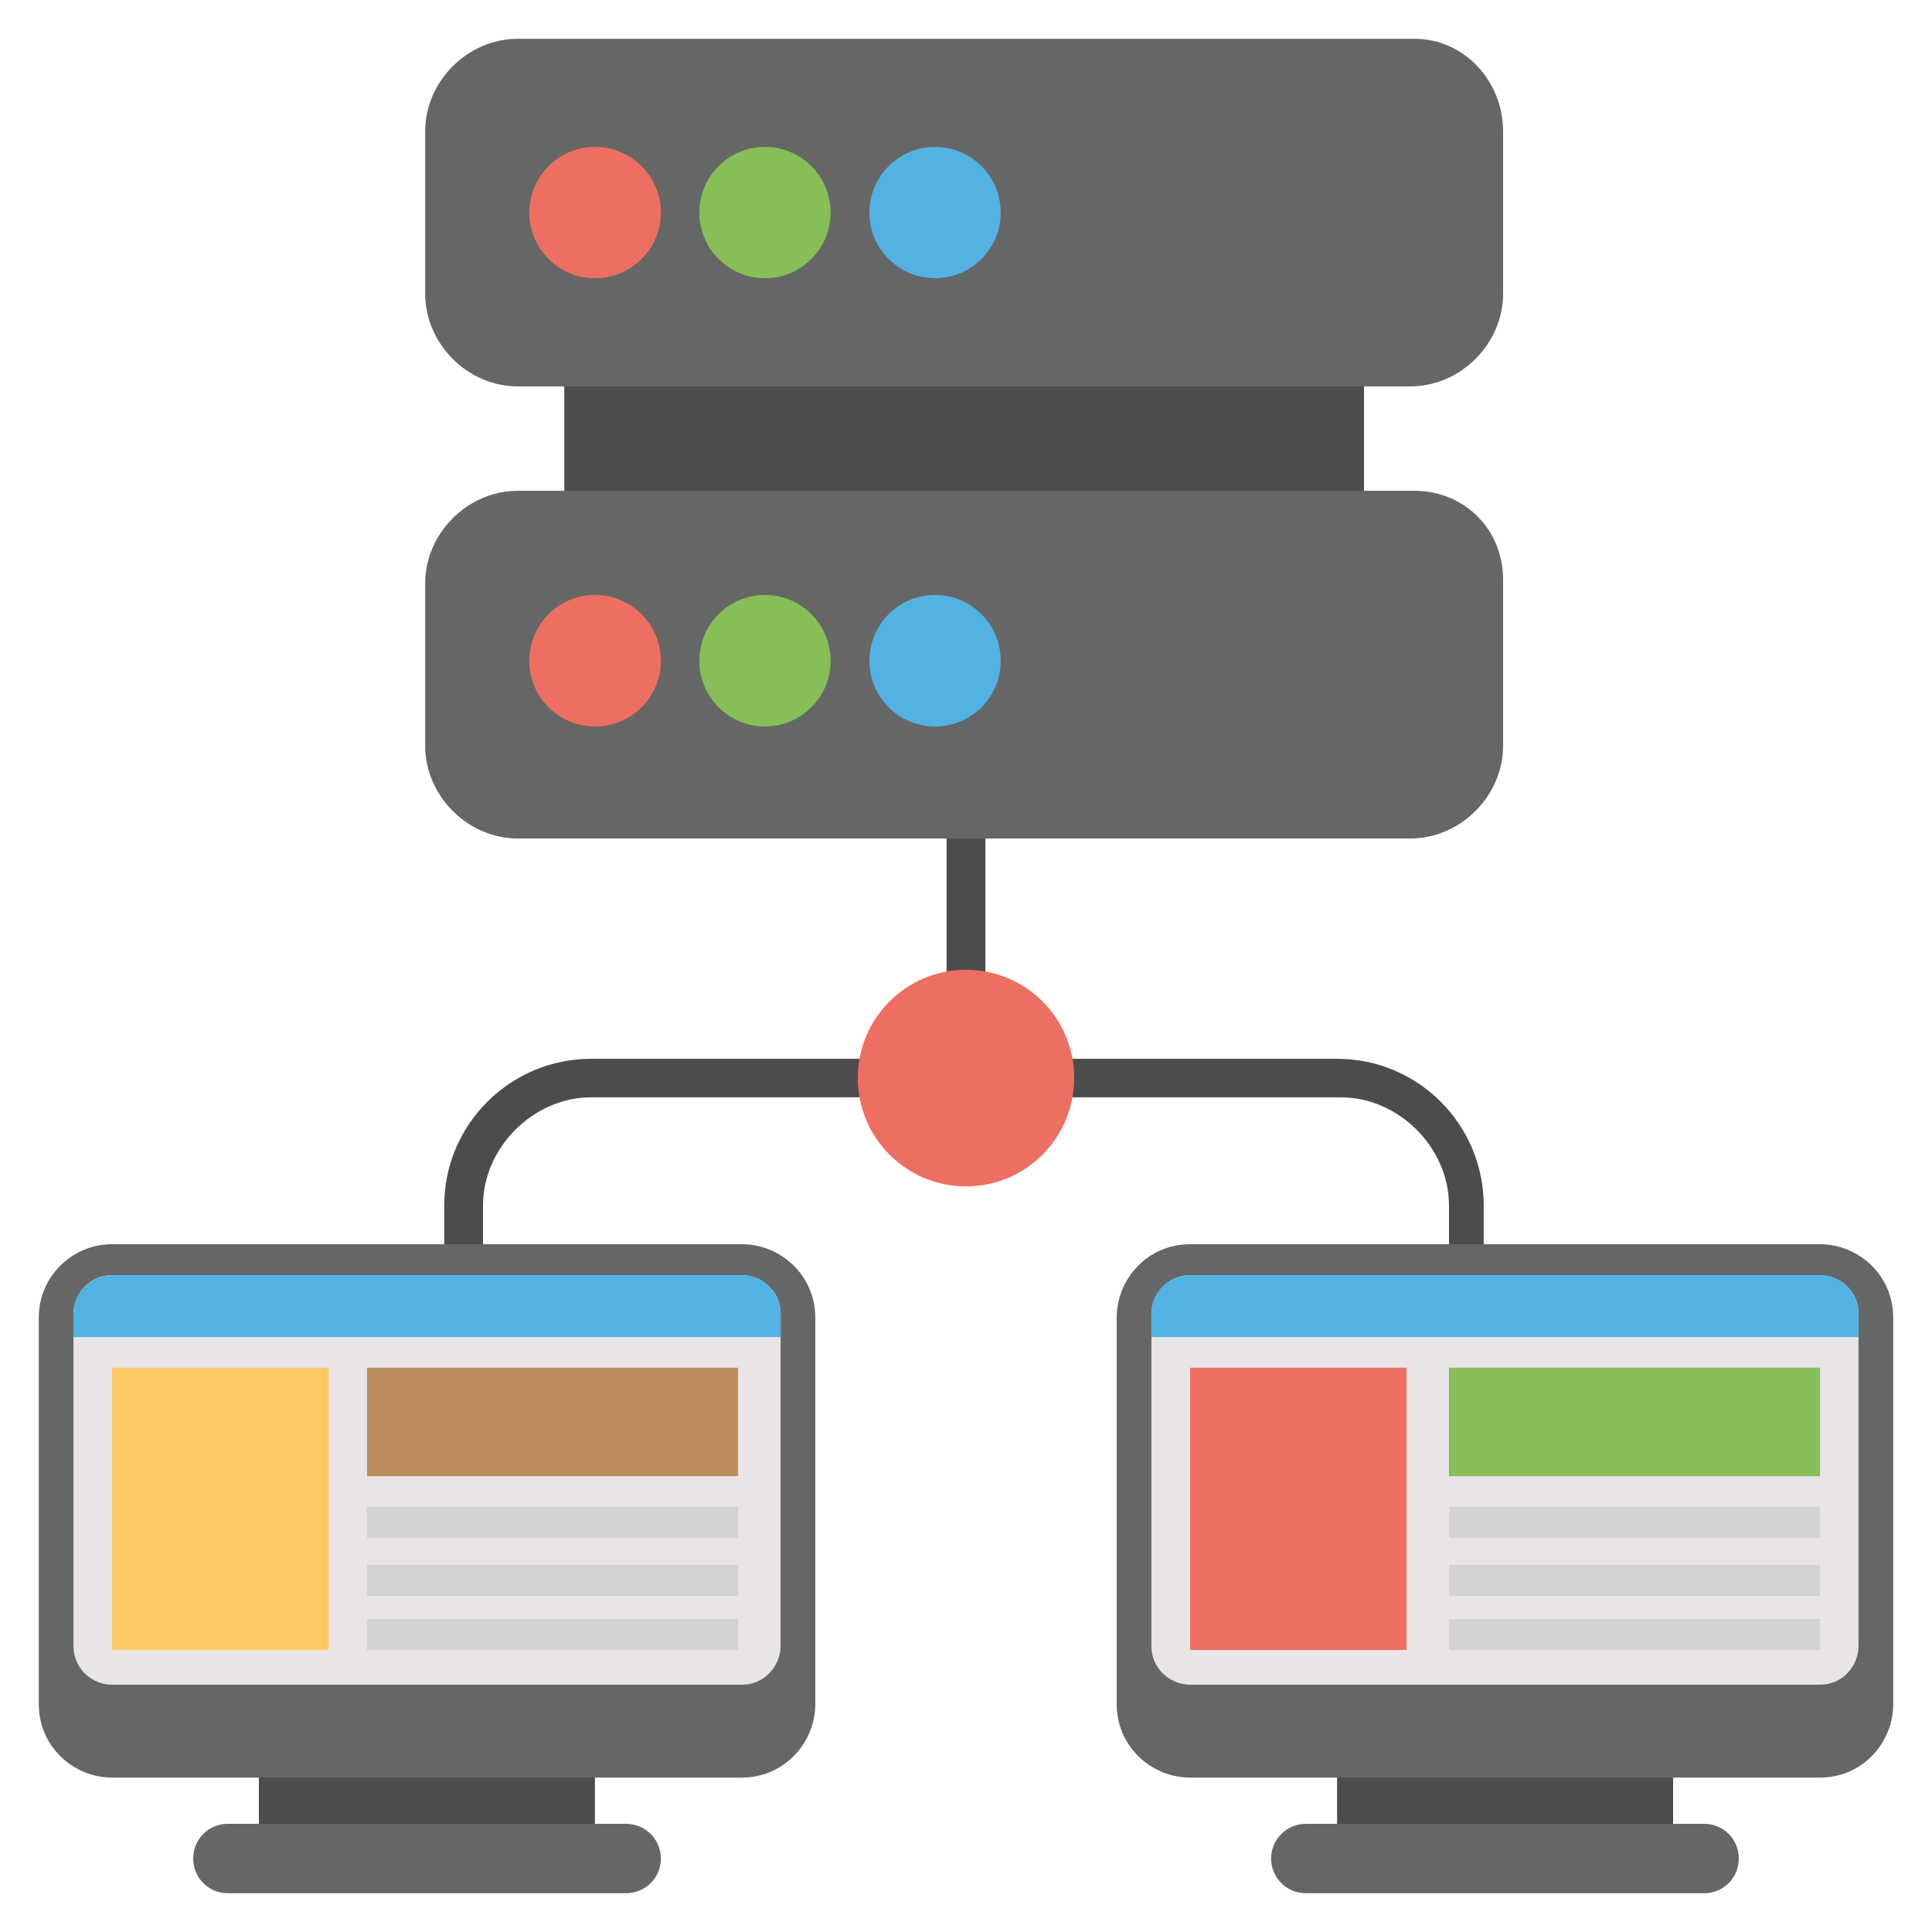
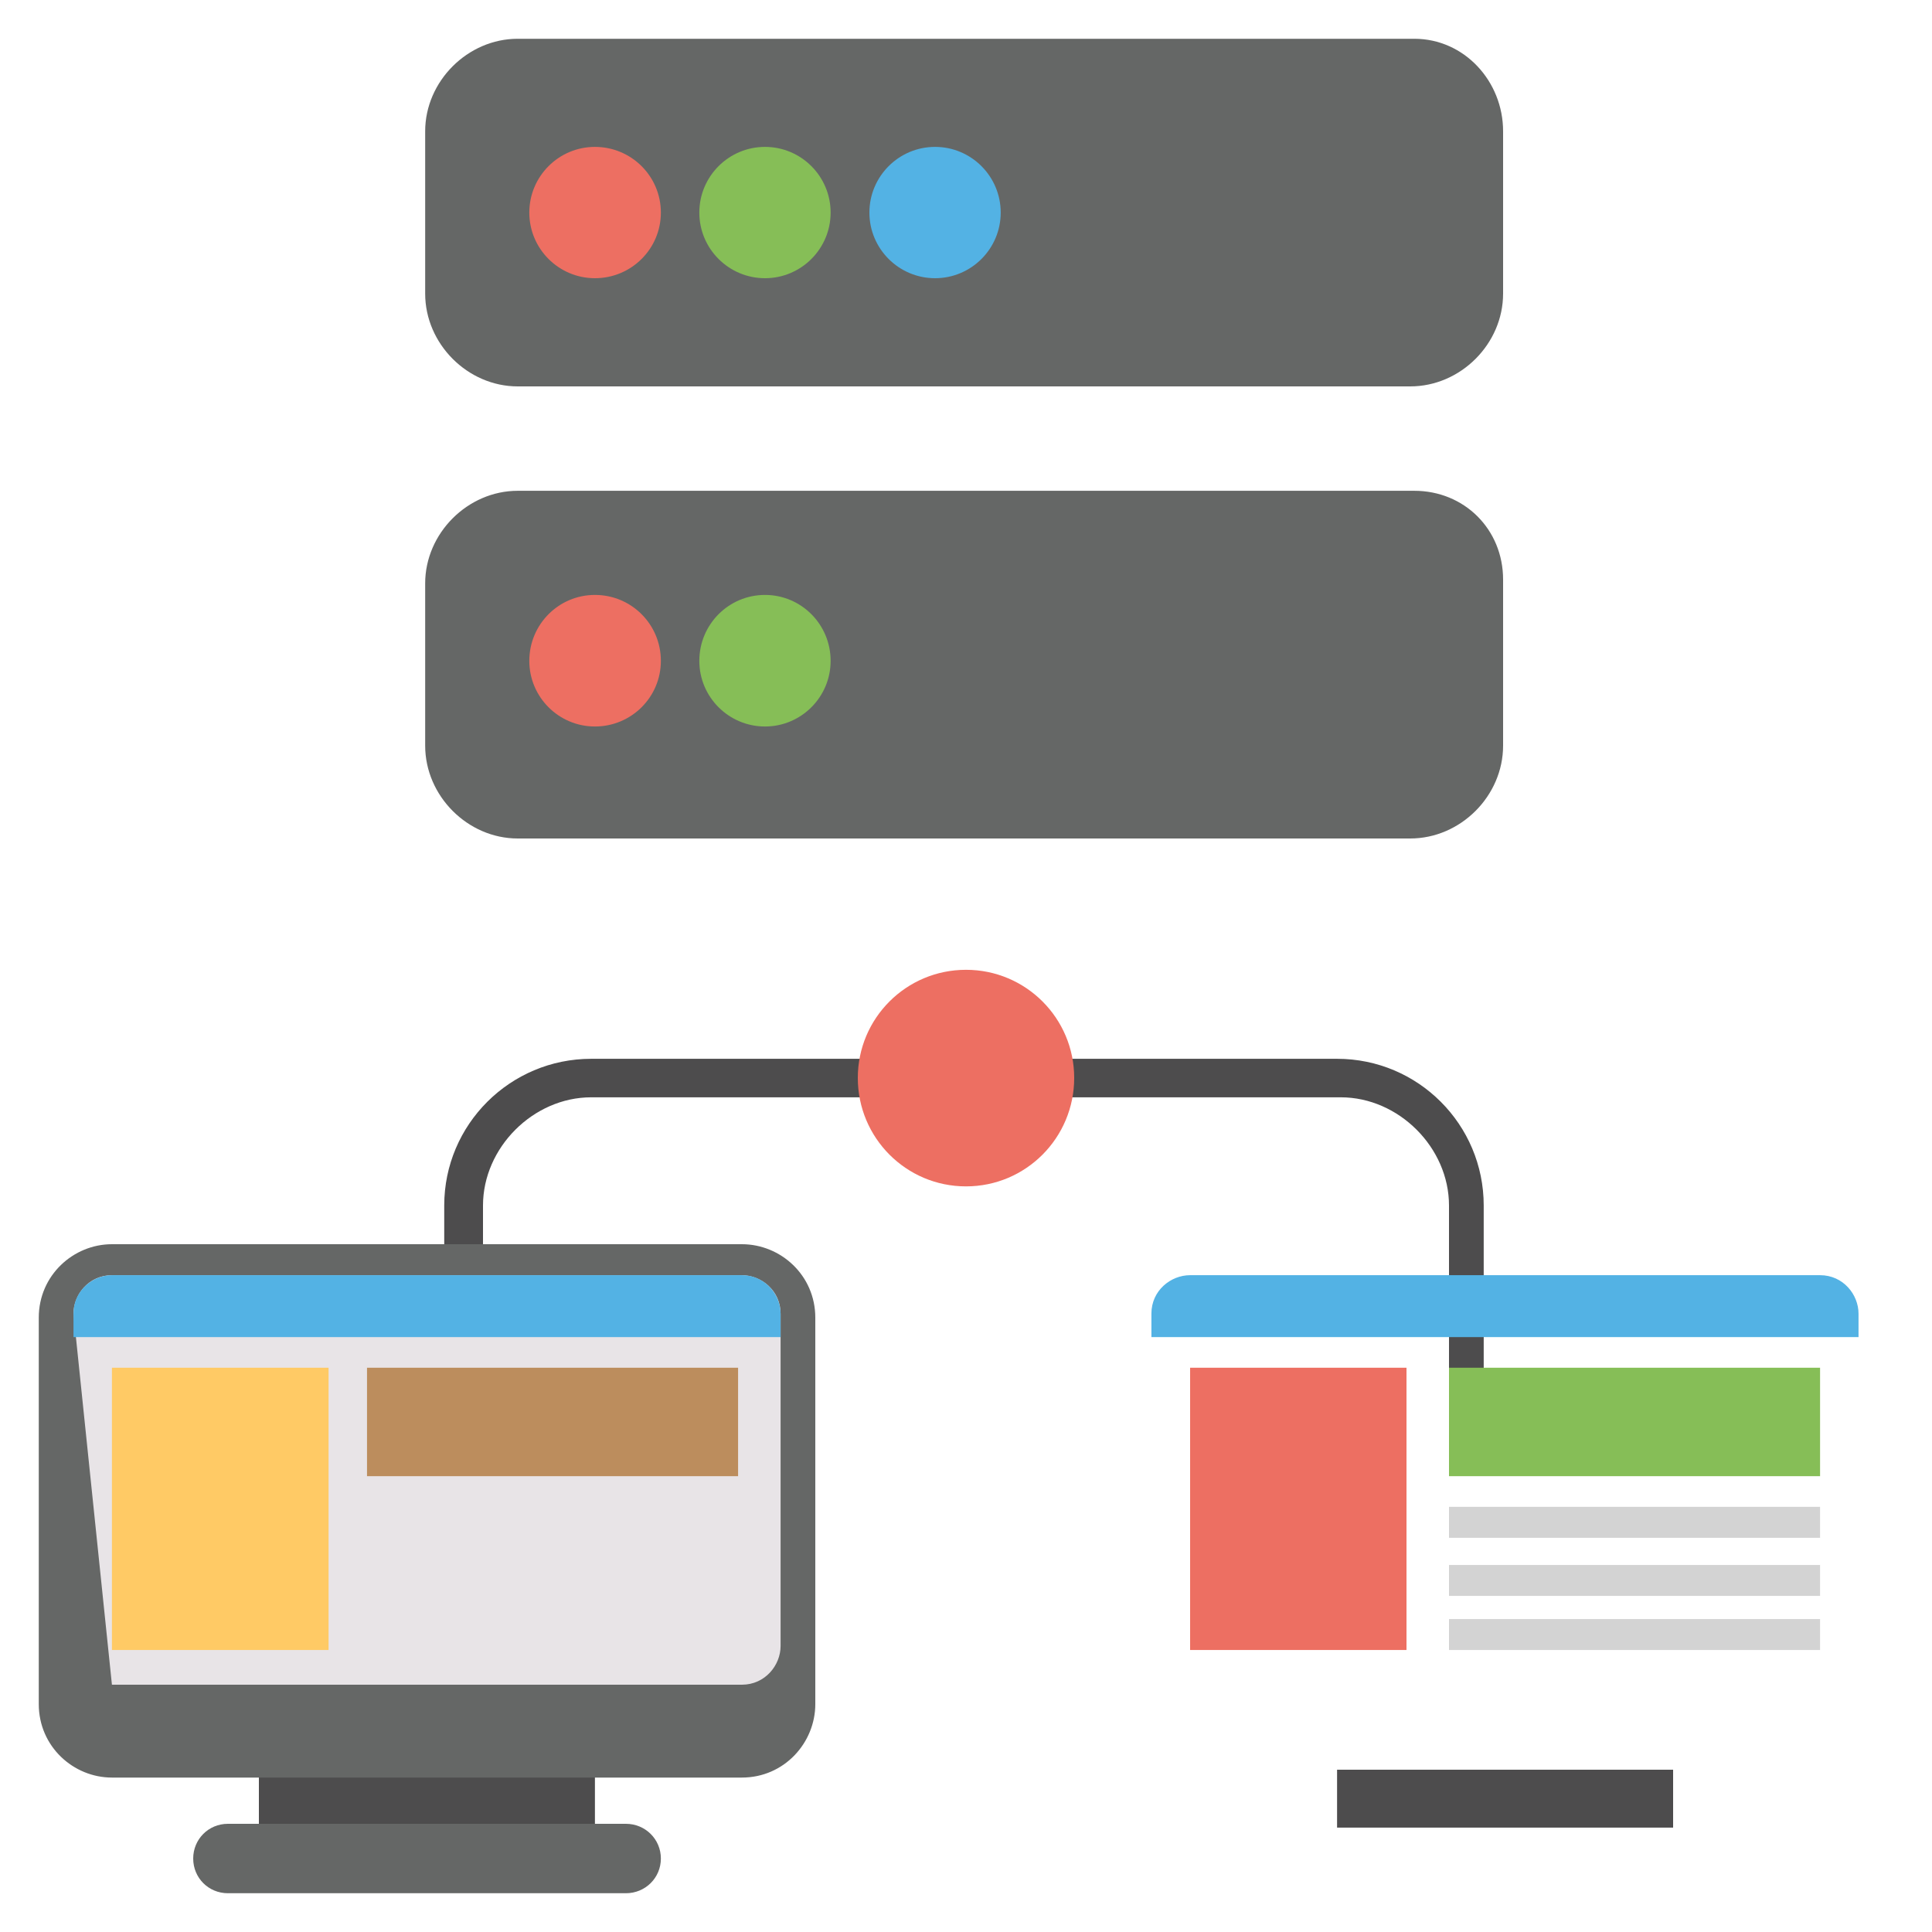
<svg xmlns="http://www.w3.org/2000/svg" width="30px" height="30px" viewBox="0 0 30 30" version="1.1">
  <g id="surface1">
-     <path style=" stroke:none;fill-rule:nonzero;fill:rgb(30.196%,29.804%,30.196%);fill-opacity:1;" d="M 8.762 5.641 L 21.18 5.641 L 21.18 8.34 L 8.762 8.34 Z M 14.699 10.199 L 15.301 10.199 L 15.301 16.621 L 14.699 16.621 Z M 14.699 10.199 " />
    <path style=" stroke:none;fill-rule:nonzero;fill:rgb(30.196%,29.804%,30.196%);fill-opacity:1;" d="M 23.102 21.781 L 22.5 21.781 L 22.5 18.719 C 22.5 17.82 21.719 17.039 20.82 17.039 L 9.18 17.039 C 8.281 17.039 7.5 17.82 7.5 18.719 L 7.5 21.781 L 6.898 21.781 L 6.898 18.719 C 6.898 17.461 7.922 16.441 9.18 16.441 L 20.762 16.441 C 22.02 16.441 23.039 17.461 23.039 18.719 L 23.039 21.781 Z M 23.102 21.781 " />
    <path style=" stroke:none;fill-rule:nonzero;fill:rgb(92.941%,43.529%,38.431%);fill-opacity:1;" d="M 16.68 16.738 C 16.68 15.812 15.93 15.059 15 15.059 C 14.07 15.059 13.32 15.812 13.32 16.738 C 13.32 17.668 14.07 18.422 15 18.422 C 15.93 18.422 16.68 17.668 16.68 16.738 Z M 16.68 16.738 " />
    <path style=" stroke:none;fill-rule:nonzero;fill:rgb(30.196%,29.804%,30.196%);fill-opacity:1;" d="M 4.02 27.48 L 9.238 27.48 L 9.238 28.379 L 4.02 28.379 Z M 4.02 27.48 " />
    <path style=" stroke:none;fill-rule:nonzero;fill:rgb(39.608%,40.392%,40%);fill-opacity:1;" d="M 9.719 28.32 L 3.539 28.32 C 3.238 28.32 3 28.559 3 28.859 C 3 29.16 3.238 29.398 3.539 29.398 L 9.719 29.398 C 10.02 29.398 10.262 29.16 10.262 28.859 C 10.262 28.559 10.02 28.32 9.719 28.32 Z M 11.52 19.32 L 1.738 19.32 C 1.141 19.32 0.602 19.801 0.602 20.461 L 0.602 26.461 C 0.602 27.121 1.141 27.602 1.738 27.602 L 11.52 27.602 C 12.18 27.602 12.66 27.059 12.66 26.461 L 12.66 20.461 C 12.66 19.801 12.121 19.32 11.52 19.32 Z M 11.52 19.32 " />
-     <path style=" stroke:none;fill-rule:nonzero;fill:rgb(90.98%,89.412%,90.588%);fill-opacity:1;" d="M 1.738 26.16 C 1.441 26.16 1.141 25.922 1.141 25.559 L 1.141 20.398 C 1.141 20.102 1.379 19.801 1.738 19.801 L 11.52 19.801 C 11.82 19.801 12.121 20.039 12.121 20.398 L 12.121 25.559 C 12.121 25.859 11.879 26.16 11.52 26.16 Z M 1.738 26.16 " />
+     <path style=" stroke:none;fill-rule:nonzero;fill:rgb(90.98%,89.412%,90.588%);fill-opacity:1;" d="M 1.738 26.16 L 1.141 20.398 C 1.141 20.102 1.379 19.801 1.738 19.801 L 11.52 19.801 C 11.82 19.801 12.121 20.039 12.121 20.398 L 12.121 25.559 C 12.121 25.859 11.879 26.16 11.52 26.16 Z M 1.738 26.16 " />
    <path style=" stroke:none;fill-rule:nonzero;fill:rgb(32.549%,69.804%,89.412%);fill-opacity:1;" d="M 12.121 20.762 L 12.121 20.398 C 12.121 20.102 11.879 19.801 11.52 19.801 L 1.738 19.801 C 1.441 19.801 1.141 20.039 1.141 20.398 L 1.141 20.762 Z M 12.121 20.762 " />
    <path style=" stroke:none;fill-rule:nonzero;fill:rgb(100%,79.216%,39.608%);fill-opacity:1;" d="M 1.738 21.238 L 5.102 21.238 L 5.102 25.621 L 1.738 25.621 Z M 1.738 21.238 " />
    <path style=" stroke:none;fill-rule:nonzero;fill:rgb(73.725%,55.294%,36.471%);fill-opacity:1;" d="M 5.699 21.238 L 11.461 21.238 L 11.461 22.922 L 5.699 22.922 Z M 5.699 21.238 " />
-     <path style=" stroke:none;fill-rule:nonzero;fill:rgb(82.745%,82.745%,82.745%);fill-opacity:1;" d="M 5.699 23.398 L 11.461 23.398 L 11.461 23.879 L 5.699 23.879 Z M 5.699 24.301 L 11.461 24.301 L 11.461 24.781 L 5.699 24.781 Z M 5.699 25.141 L 11.461 25.141 L 11.461 25.621 L 5.699 25.621 Z M 5.699 25.141 " />
    <path style=" stroke:none;fill-rule:nonzero;fill:rgb(30.196%,29.804%,30.196%);fill-opacity:1;" d="M 20.762 27.48 L 25.98 27.48 L 25.98 28.379 L 20.762 28.379 Z M 20.762 27.48 " />
-     <path style=" stroke:none;fill-rule:nonzero;fill:rgb(39.608%,40.392%,40%);fill-opacity:1;" d="M 26.461 28.32 L 20.281 28.32 C 19.98 28.32 19.738 28.559 19.738 28.859 C 19.738 29.16 19.98 29.398 20.281 29.398 L 26.461 29.398 C 26.762 29.398 27 29.16 27 28.859 C 27 28.559 26.762 28.32 26.461 28.32 Z M 28.262 19.32 L 18.48 19.32 C 17.82 19.32 17.34 19.859 17.34 20.461 L 17.34 26.461 C 17.34 27.121 17.879 27.602 18.48 27.602 L 28.262 27.602 C 28.922 27.602 29.398 27.059 29.398 26.461 L 29.398 20.461 C 29.398 19.801 28.859 19.32 28.262 19.32 Z M 28.262 19.32 " />
-     <path style=" stroke:none;fill-rule:nonzero;fill:rgb(90.98%,89.412%,90.588%);fill-opacity:1;" d="M 18.48 26.16 C 18.18 26.16 17.879 25.922 17.879 25.559 L 17.879 20.398 C 17.879 20.102 18.121 19.801 18.48 19.801 L 28.262 19.801 C 28.559 19.801 28.859 20.039 28.859 20.398 L 28.859 25.559 C 28.859 25.859 28.621 26.16 28.262 26.16 Z M 18.48 26.16 " />
    <path style=" stroke:none;fill-rule:nonzero;fill:rgb(32.549%,69.804%,89.412%);fill-opacity:1;" d="M 28.859 20.762 L 28.859 20.398 C 28.859 20.102 28.621 19.801 28.262 19.801 L 18.48 19.801 C 18.18 19.801 17.879 20.039 17.879 20.398 L 17.879 20.762 Z M 28.859 20.762 " />
    <path style=" stroke:none;fill-rule:nonzero;fill:rgb(92.941%,43.529%,38.431%);fill-opacity:1;" d="M 18.48 21.238 L 21.84 21.238 L 21.84 25.621 L 18.48 25.621 Z M 18.48 21.238 " />
    <path style=" stroke:none;fill-rule:nonzero;fill:rgb(52.549%,74.51%,34.118%);fill-opacity:1;" d="M 22.5 21.238 L 28.262 21.238 L 28.262 22.922 L 22.5 22.922 Z M 22.5 21.238 " />
    <path style=" stroke:none;fill-rule:nonzero;fill:rgb(82.745%,82.745%,82.745%);fill-opacity:1;" d="M 22.5 23.398 L 28.262 23.398 L 28.262 23.879 L 22.5 23.879 Z M 22.5 24.301 L 28.262 24.301 L 28.262 24.781 L 22.5 24.781 Z M 22.5 25.141 L 28.262 25.141 L 28.262 25.621 L 22.5 25.621 Z M 22.5 25.141 " />
    <path style=" stroke:none;fill-rule:nonzero;fill:rgb(39.608%,40.392%,40%);fill-opacity:1;" d="M 21.961 0.602 L 8.039 0.602 C 7.262 0.602 6.602 1.262 6.602 2.039 L 6.602 4.559 C 6.602 5.34 7.262 6 8.039 6 L 21.898 6 C 22.68 6 23.34 5.34 23.34 4.559 L 23.34 2.039 C 23.34 1.262 22.738 0.602 21.961 0.602 Z M 21.961 0.602 " />
    <path style=" stroke:none;fill-rule:nonzero;fill:rgb(92.941%,43.529%,38.431%);fill-opacity:1;" d="M 10.262 3.301 C 10.262 2.738 9.805 2.281 9.238 2.281 C 8.676 2.281 8.219 2.738 8.219 3.301 C 8.219 3.863 8.676 4.32 9.238 4.32 C 9.805 4.32 10.262 3.863 10.262 3.301 Z M 10.262 3.301 " />
    <path style=" stroke:none;fill-rule:nonzero;fill:rgb(52.549%,74.51%,34.118%);fill-opacity:1;" d="M 12.898 3.301 C 12.898 2.738 12.441 2.281 11.879 2.281 C 11.316 2.281 10.859 2.738 10.859 3.301 C 10.859 3.863 11.316 4.32 11.879 4.32 C 12.441 4.32 12.898 3.863 12.898 3.301 Z M 12.898 3.301 " />
    <path style=" stroke:none;fill-rule:nonzero;fill:rgb(32.549%,69.804%,89.412%);fill-opacity:1;" d="M 15.539 3.301 C 15.539 2.738 15.082 2.281 14.52 2.281 C 13.957 2.281 13.5 2.738 13.5 3.301 C 13.5 3.863 13.957 4.32 14.52 4.32 C 15.082 4.32 15.539 3.863 15.539 3.301 Z M 15.539 3.301 " />
    <path style=" stroke:none;fill-rule:nonzero;fill:rgb(39.608%,40.392%,40%);fill-opacity:1;" d="M 21.961 7.621 L 8.039 7.621 C 7.262 7.621 6.602 8.281 6.602 9.059 L 6.602 11.578 C 6.602 12.359 7.262 13.02 8.039 13.02 L 21.898 13.02 C 22.68 13.02 23.34 12.359 23.34 11.578 L 23.34 9 C 23.34 8.219 22.738 7.621 21.961 7.621 Z M 21.961 7.621 " />
    <path style=" stroke:none;fill-rule:nonzero;fill:rgb(92.941%,43.529%,38.431%);fill-opacity:1;" d="M 10.262 10.262 C 10.262 9.695 9.805 9.238 9.238 9.238 C 8.676 9.238 8.219 9.695 8.219 10.262 C 8.219 10.824 8.676 11.281 9.238 11.281 C 9.805 11.281 10.262 10.824 10.262 10.262 Z M 10.262 10.262 " />
    <path style=" stroke:none;fill-rule:nonzero;fill:rgb(52.549%,74.51%,34.118%);fill-opacity:1;" d="M 12.898 10.262 C 12.898 9.695 12.441 9.238 11.879 9.238 C 11.316 9.238 10.859 9.695 10.859 10.262 C 10.859 10.824 11.316 11.281 11.879 11.281 C 12.441 11.281 12.898 10.824 12.898 10.262 Z M 12.898 10.262 " />
-     <path style=" stroke:none;fill-rule:nonzero;fill:rgb(32.549%,69.804%,89.412%);fill-opacity:1;" d="M 15.539 10.262 C 15.539 9.695 15.082 9.238 14.52 9.238 C 13.957 9.238 13.5 9.695 13.5 10.262 C 13.5 10.824 13.957 11.281 14.52 11.281 C 15.082 11.281 15.539 10.824 15.539 10.262 Z M 15.539 10.262 " />
  </g>
</svg>